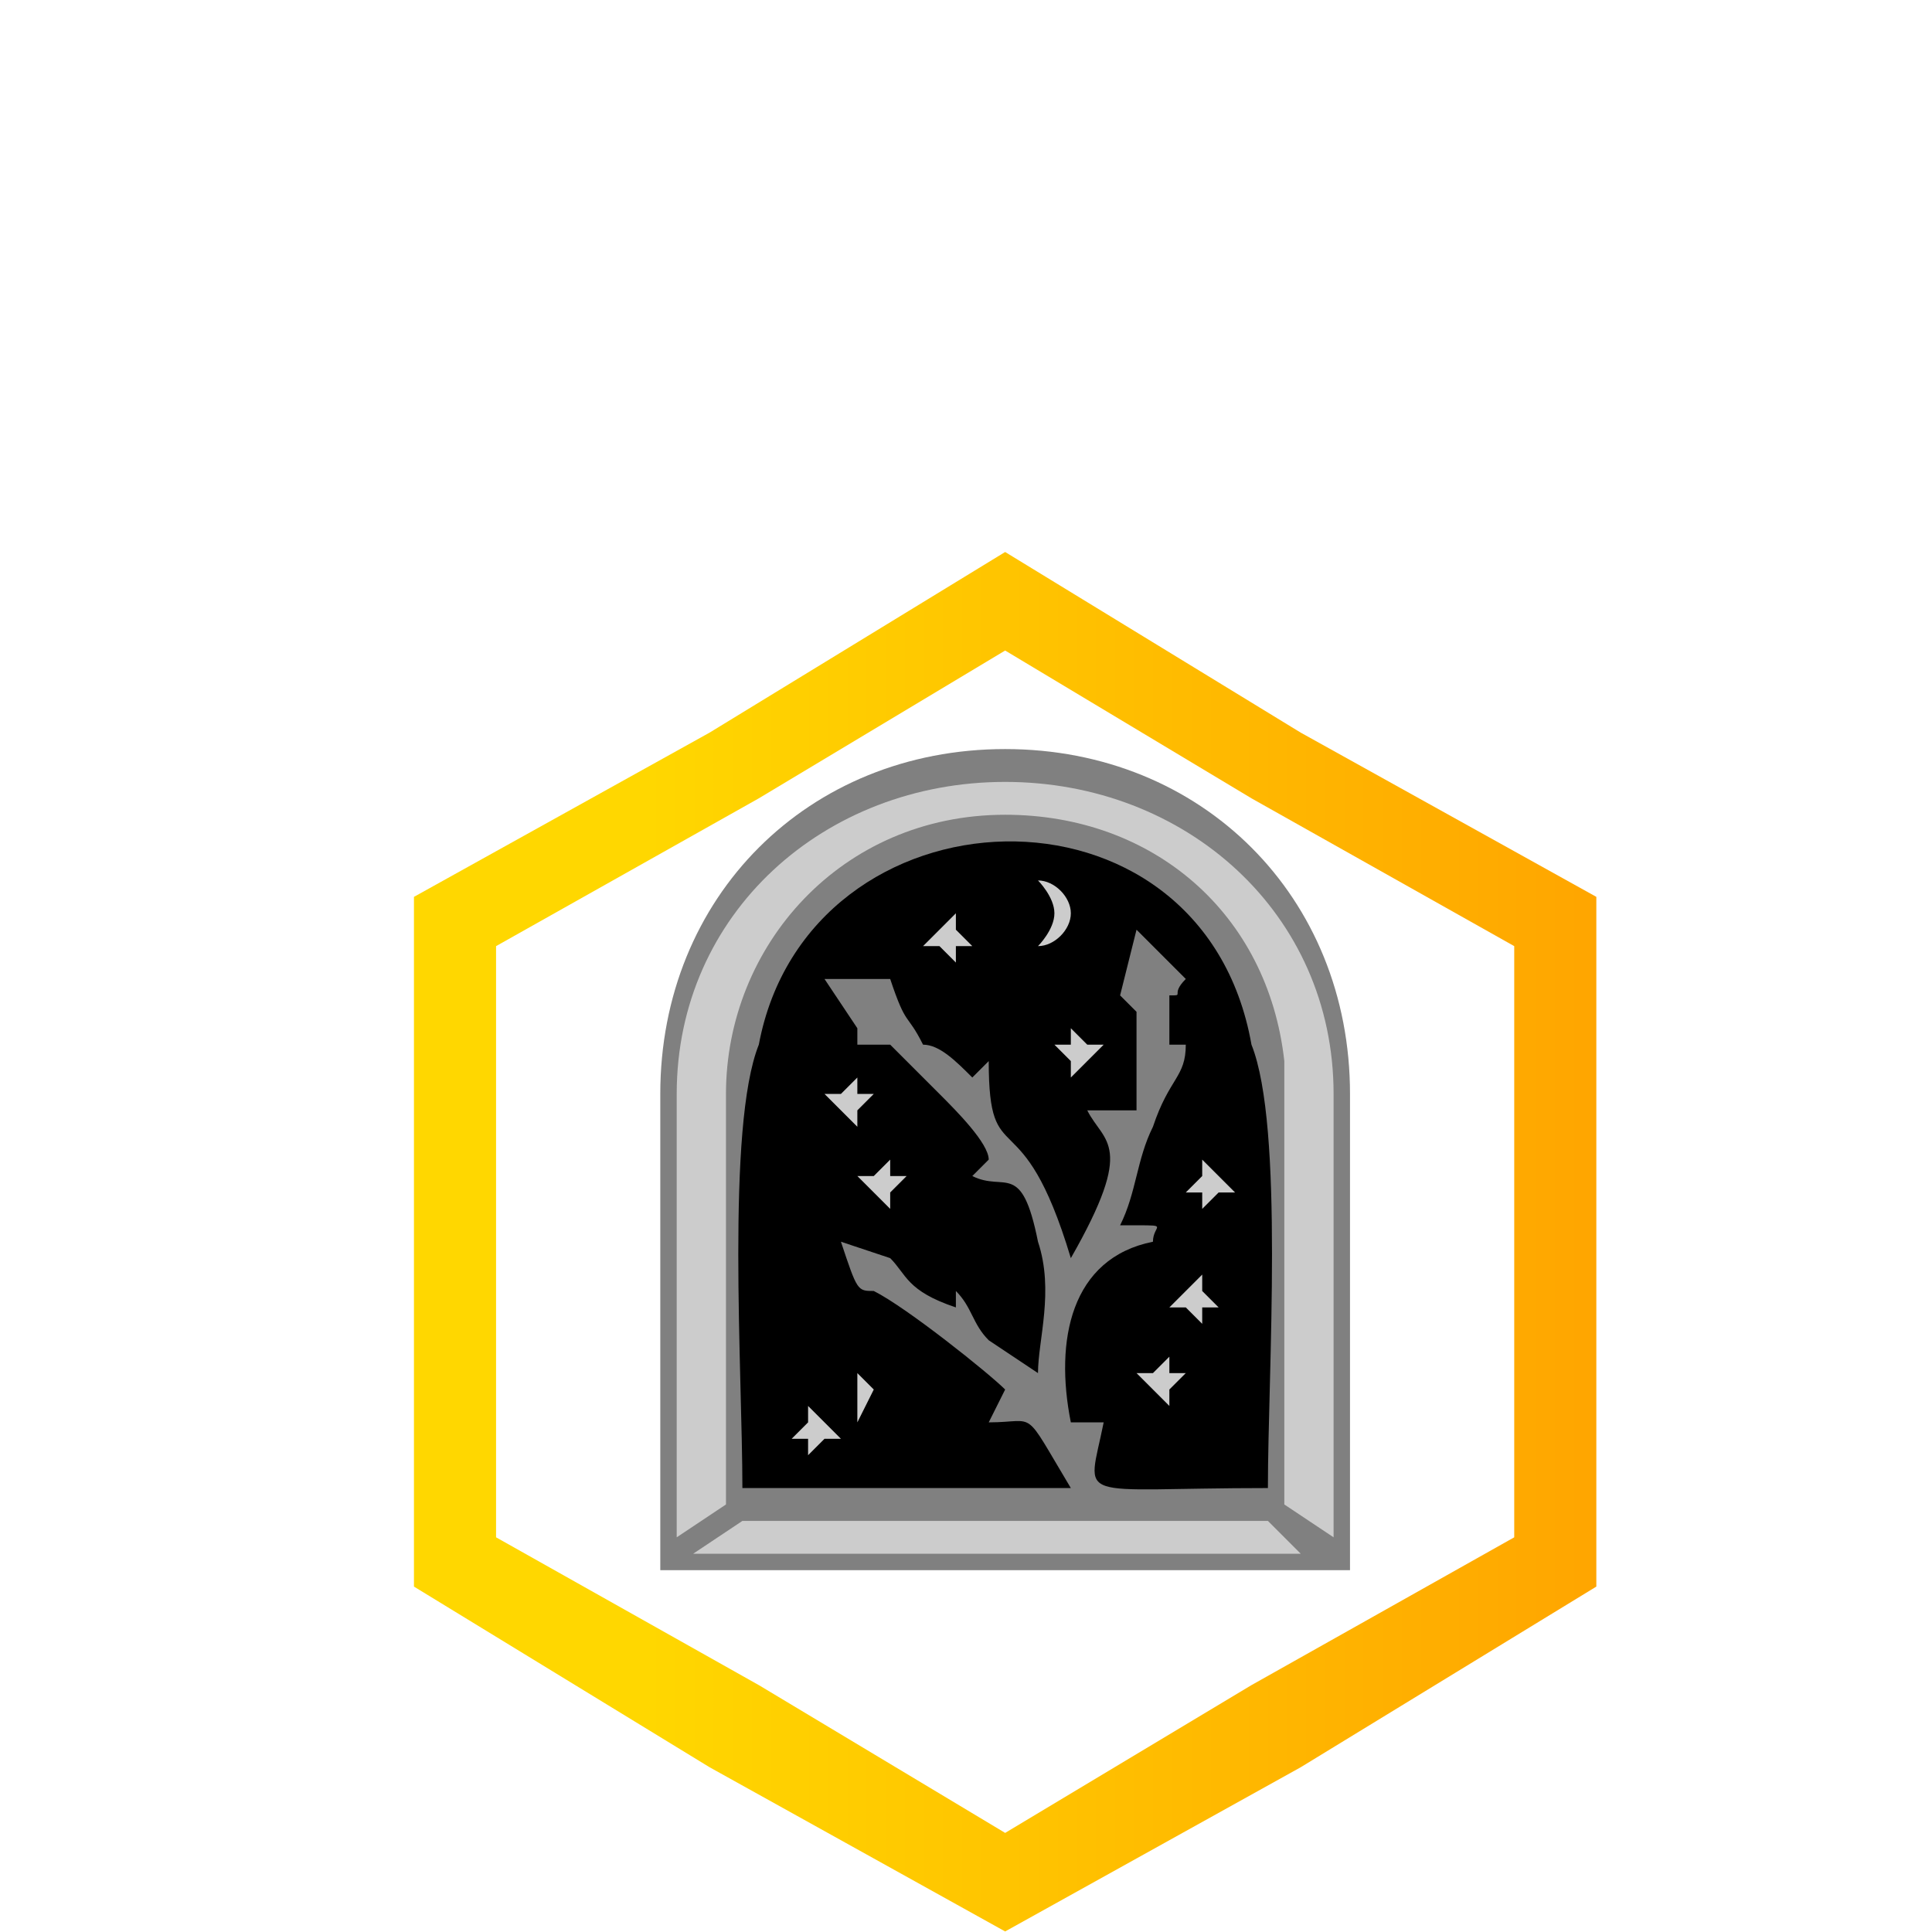
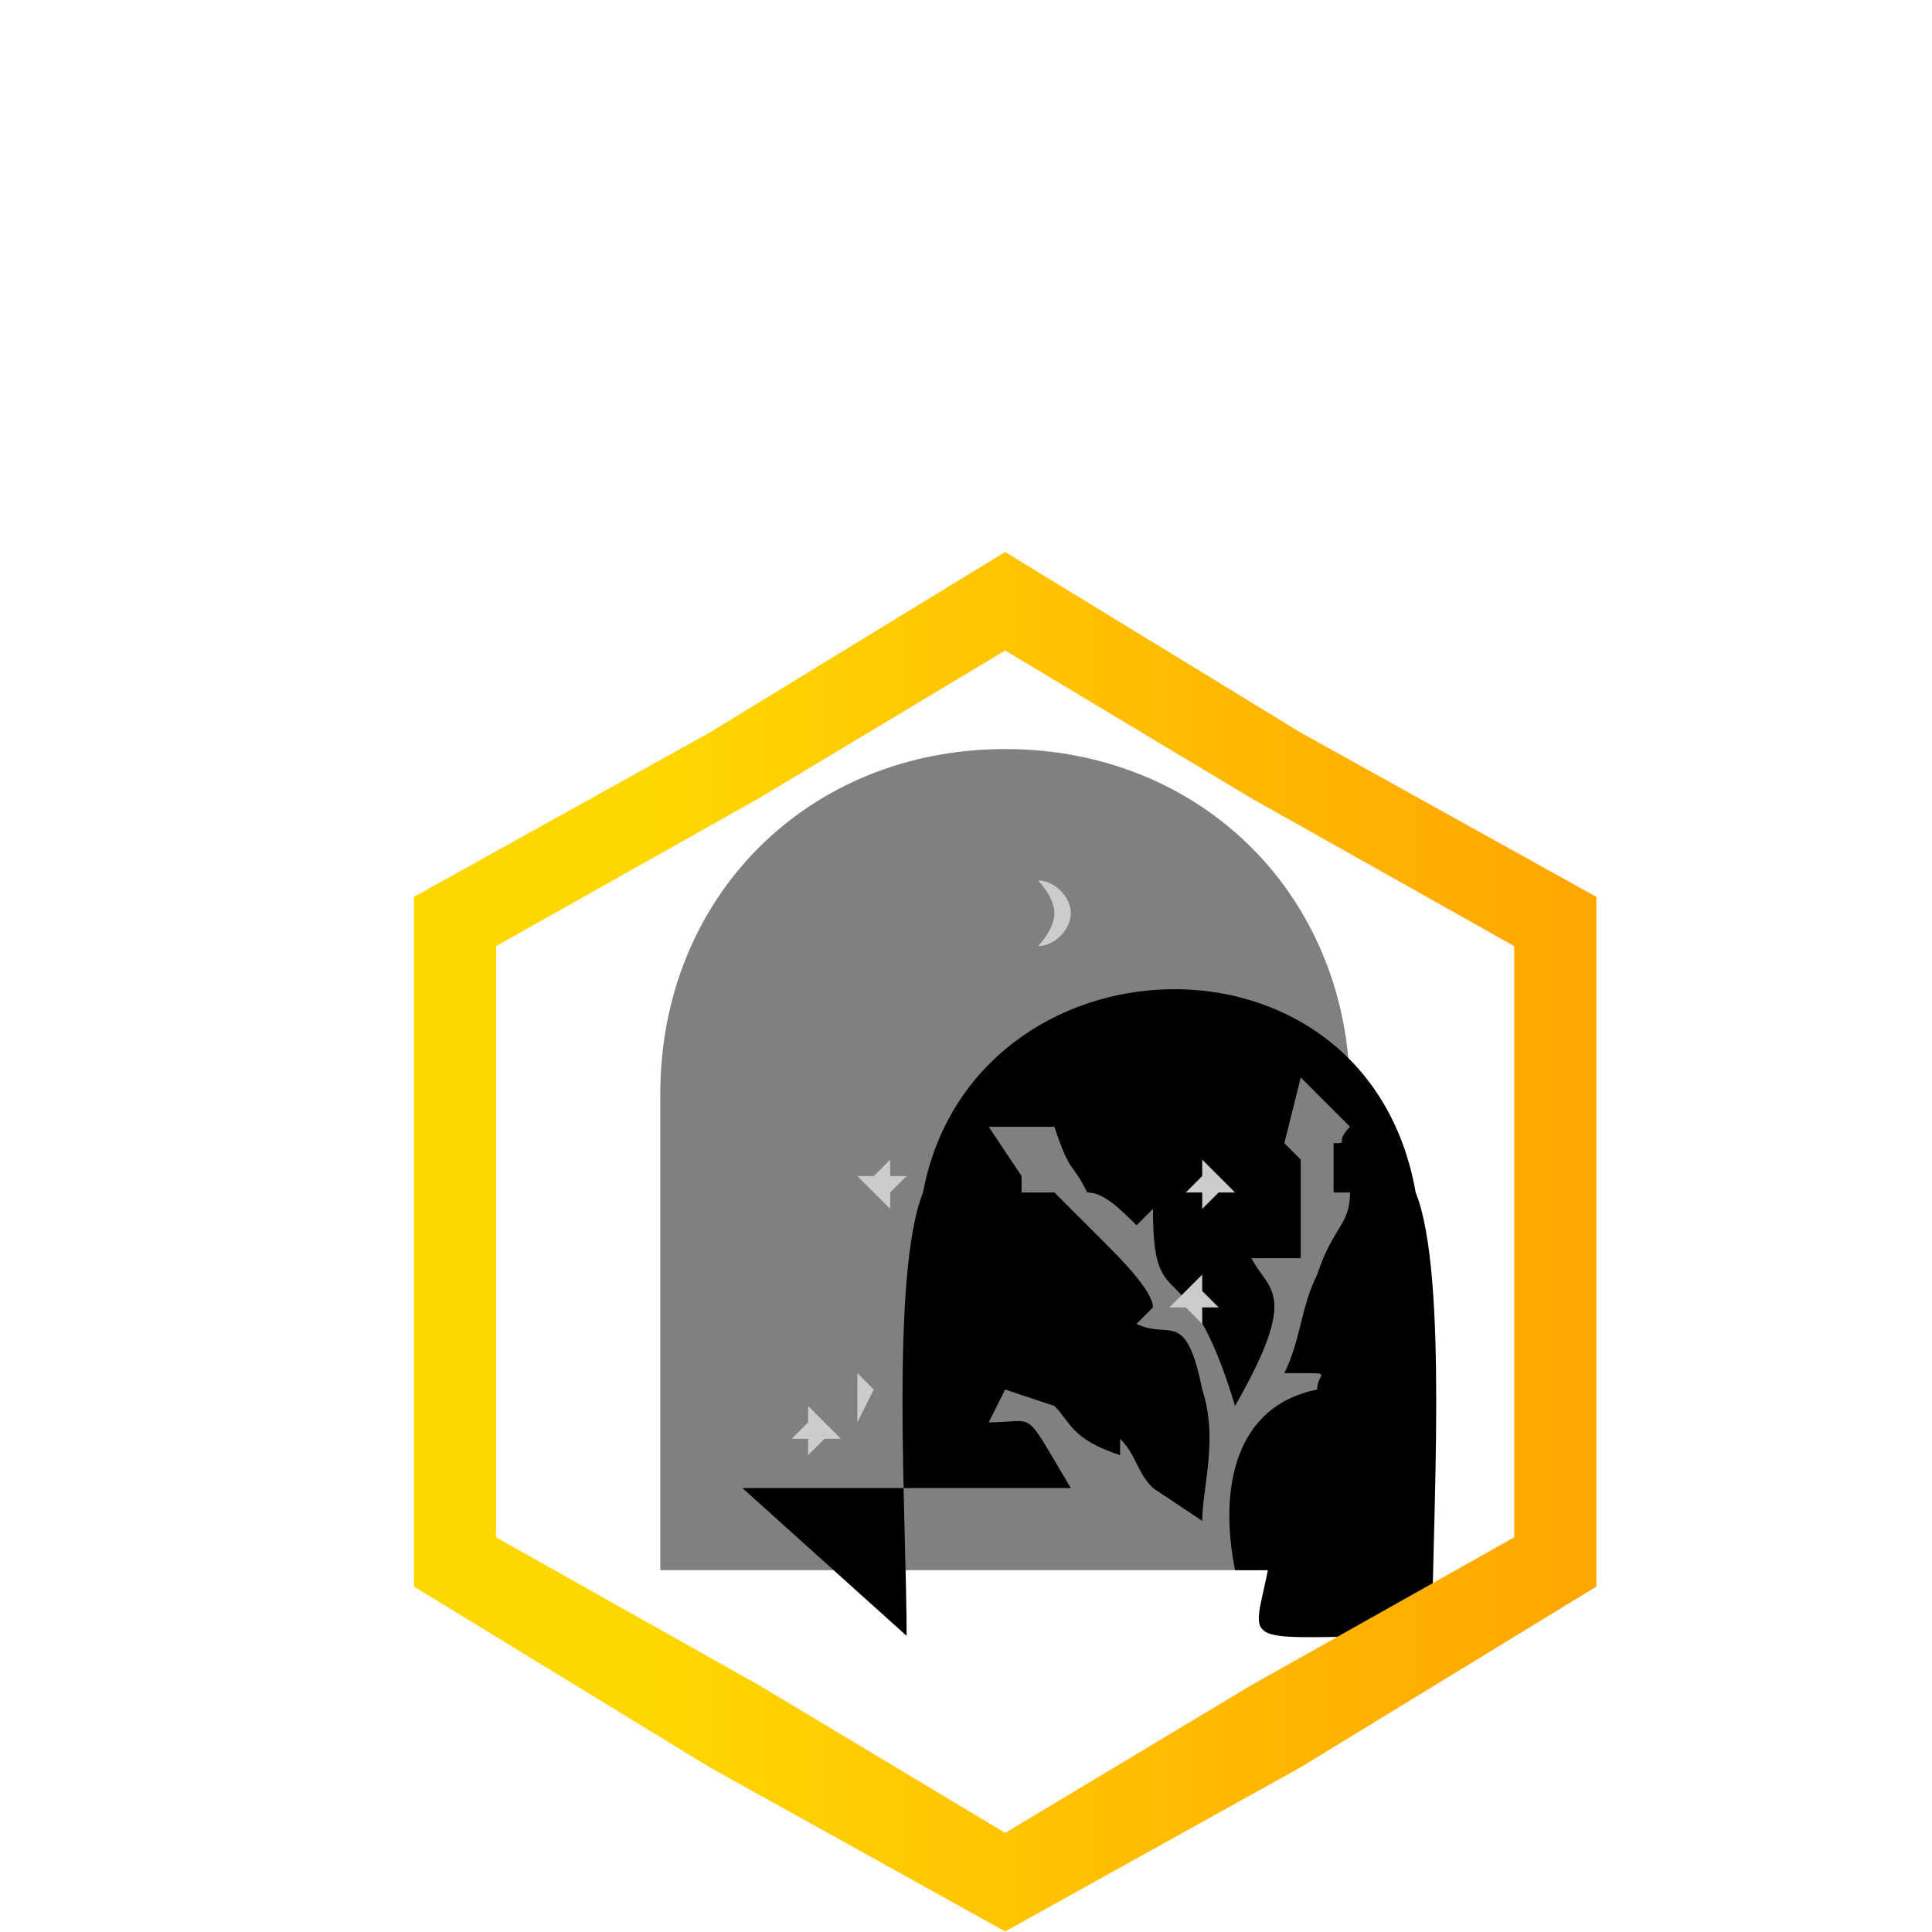
<svg xmlns="http://www.w3.org/2000/svg" width="60" height="60" clip-rule="evenodd" fill-rule="evenodd" image-rendering="optimizeQuality" shape-rendering="geometricPrecision" text-rendering="geometricPrecision" version="1.1" viewBox="-12 -24 84 84" xml:space="preserve">
  <defs>
    <linearGradient id="id0" x1="5.627" x2="78.373" y1="84" y2="84" gradientUnits="userSpaceOnUse">
      <stop stop-color="gold" offset="0" />
      <stop stop-color="gold" offset=".2" />
      <stop stop-color="orange" offset="1" />
    </linearGradient>
  </defs>
  <g transform="matrix(.714 0 0 .714 1.714 0)">
    <path d="m42 12c-12 0-21 9-21 21v29h42v-29c0-12-9-21-21-21z" fill="#808080" />
-     <path d="m26 57h20c-3-5-2-4-5-4l1-2c-1-1-6-5-8-6-1 0-1 0-2-3l3 1c1 1 1 2 4 3v-1c1 1 1 2 2 3l3 2c0-2 1-5 0-8-1-5-2-3-4-4l1-1c0-1-2-3-3-4l-3-3h-2v-1l-2-3h4c1 3 1 2 2 4 1 0 2 1 3 2l1-1c0 7 2 2 5 12 4-7 2-7 1-9h3v-6l-1-1 1-4 3 3c-1 1 0 1-1 1v3h1c0 2-1 2-2 5-1 2-1 4-2 6h1c2 0 1 0 1 1-5 1-6 6-5 11h2c-1 5-2 4 10 4 0-7 1-22-1-27-3-17-27-16-30 0-2 5-1 20-1 27z" />
+     <path d="m26 57h20c-3-5-2-4-5-4l1-2l3 1c1 1 1 2 4 3v-1c1 1 1 2 2 3l3 2c0-2 1-5 0-8-1-5-2-3-4-4l1-1c0-1-2-3-3-4l-3-3h-2v-1l-2-3h4c1 3 1 2 2 4 1 0 2 1 3 2l1-1c0 7 2 2 5 12 4-7 2-7 1-9h3v-6l-1-1 1-4 3 3c-1 1 0 1-1 1v3h1c0 2-1 2-2 5-1 2-1 4-2 6h1c2 0 1 0 1 1-5 1-6 6-5 11h2c-1 5-2 4 10 4 0-7 1-22-1-27-3-17-27-16-30 0-2 5-1 20-1 27z" />
    <path d="m42 0 18 11 18 10v42l-18 11-18 10-18-10-18-11v-42l18-10zm0 6 15 9 16 9v36l-16 9-15 9-15-9-16-9v-36l16-9z" fill="url(#id0)" />
-     <path d="m42 14c-11 0-20 8-20 19v27l3-2v-25c0-9 7-17 17-17 9 0 16 6 17 15v1 1 25l3 2v-27c0-11-9-19-20-19zm-16 45-3 2h37l-2-2z" fill="#ccc" />
    <g fill="#ccc">
-       <polygon points="38 23 39 22 39 23 40 24 39 24 39 25 38 24 37 24" />
-       <polygon points="46 30 46 29 47 30 48 30 47 31 46 32 46 31 45 30" />
      <polygon points="54 38 54 37 55 38 56 39 55 39 54 40 54 39 53 39" />
      <polygon points="53 45 54 44 54 45 55 46 54 46 54 47 53 46 52 46" />
-       <polygon points="51 50 52 49 52 50 53 50 52 51 52 52 51 51 50 50" />
      <polygon points="33 51 33 50 34 51 35 51 34 51 33 53 33 51 32 51" />
      <polygon points="30 53 30 52 31 53 32 54 31 54 30 55 30 54 29 54" />
      <polygon points="34 38 35 37 35 38 36 38 35 39 35 40 34 39 33 38" />
      <polygon points="29 37 29 36 29 37 31 37 29 37 29 39 29 37 28 37" />
-       <polygon points="32 33 33 32 33 33 34 33 33 34 33 35 32 34 31 33" />
      <path d="m44 20c1 0 2 1 2 2s-1 2-2 2c0 0 1-1 1-2s-1-2-1-2z" />
    </g>
  </g>
</svg>